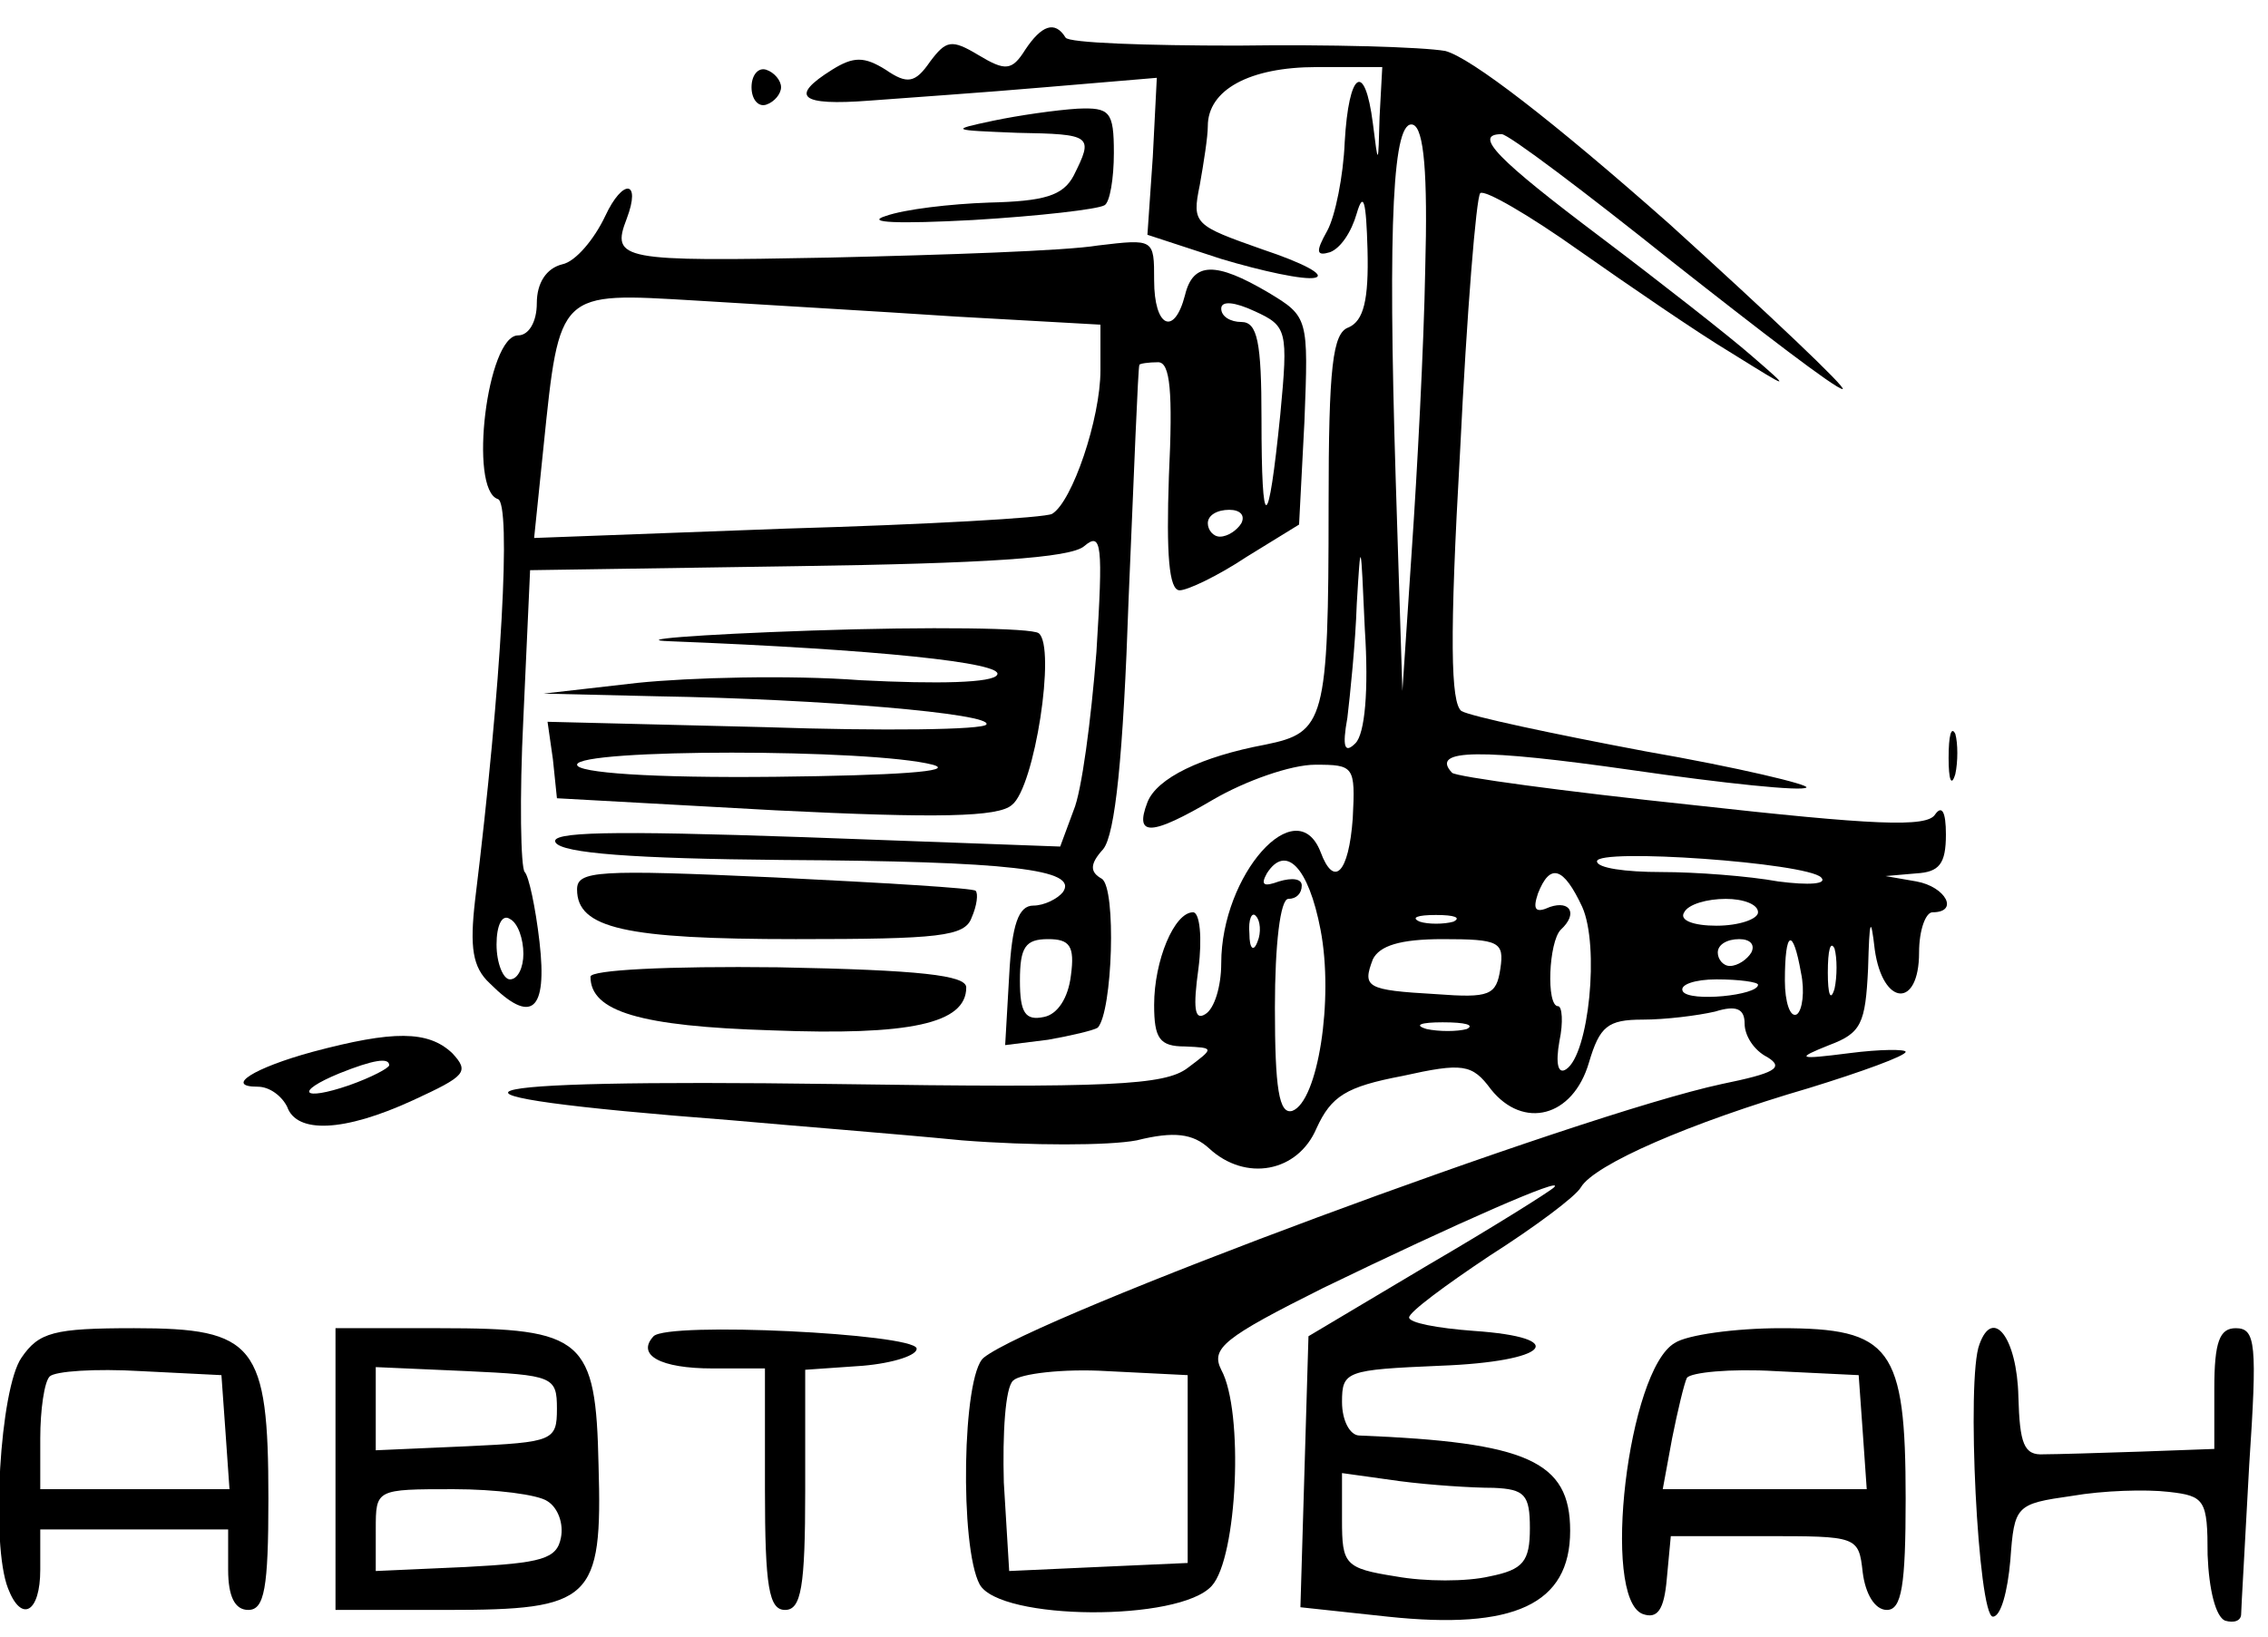
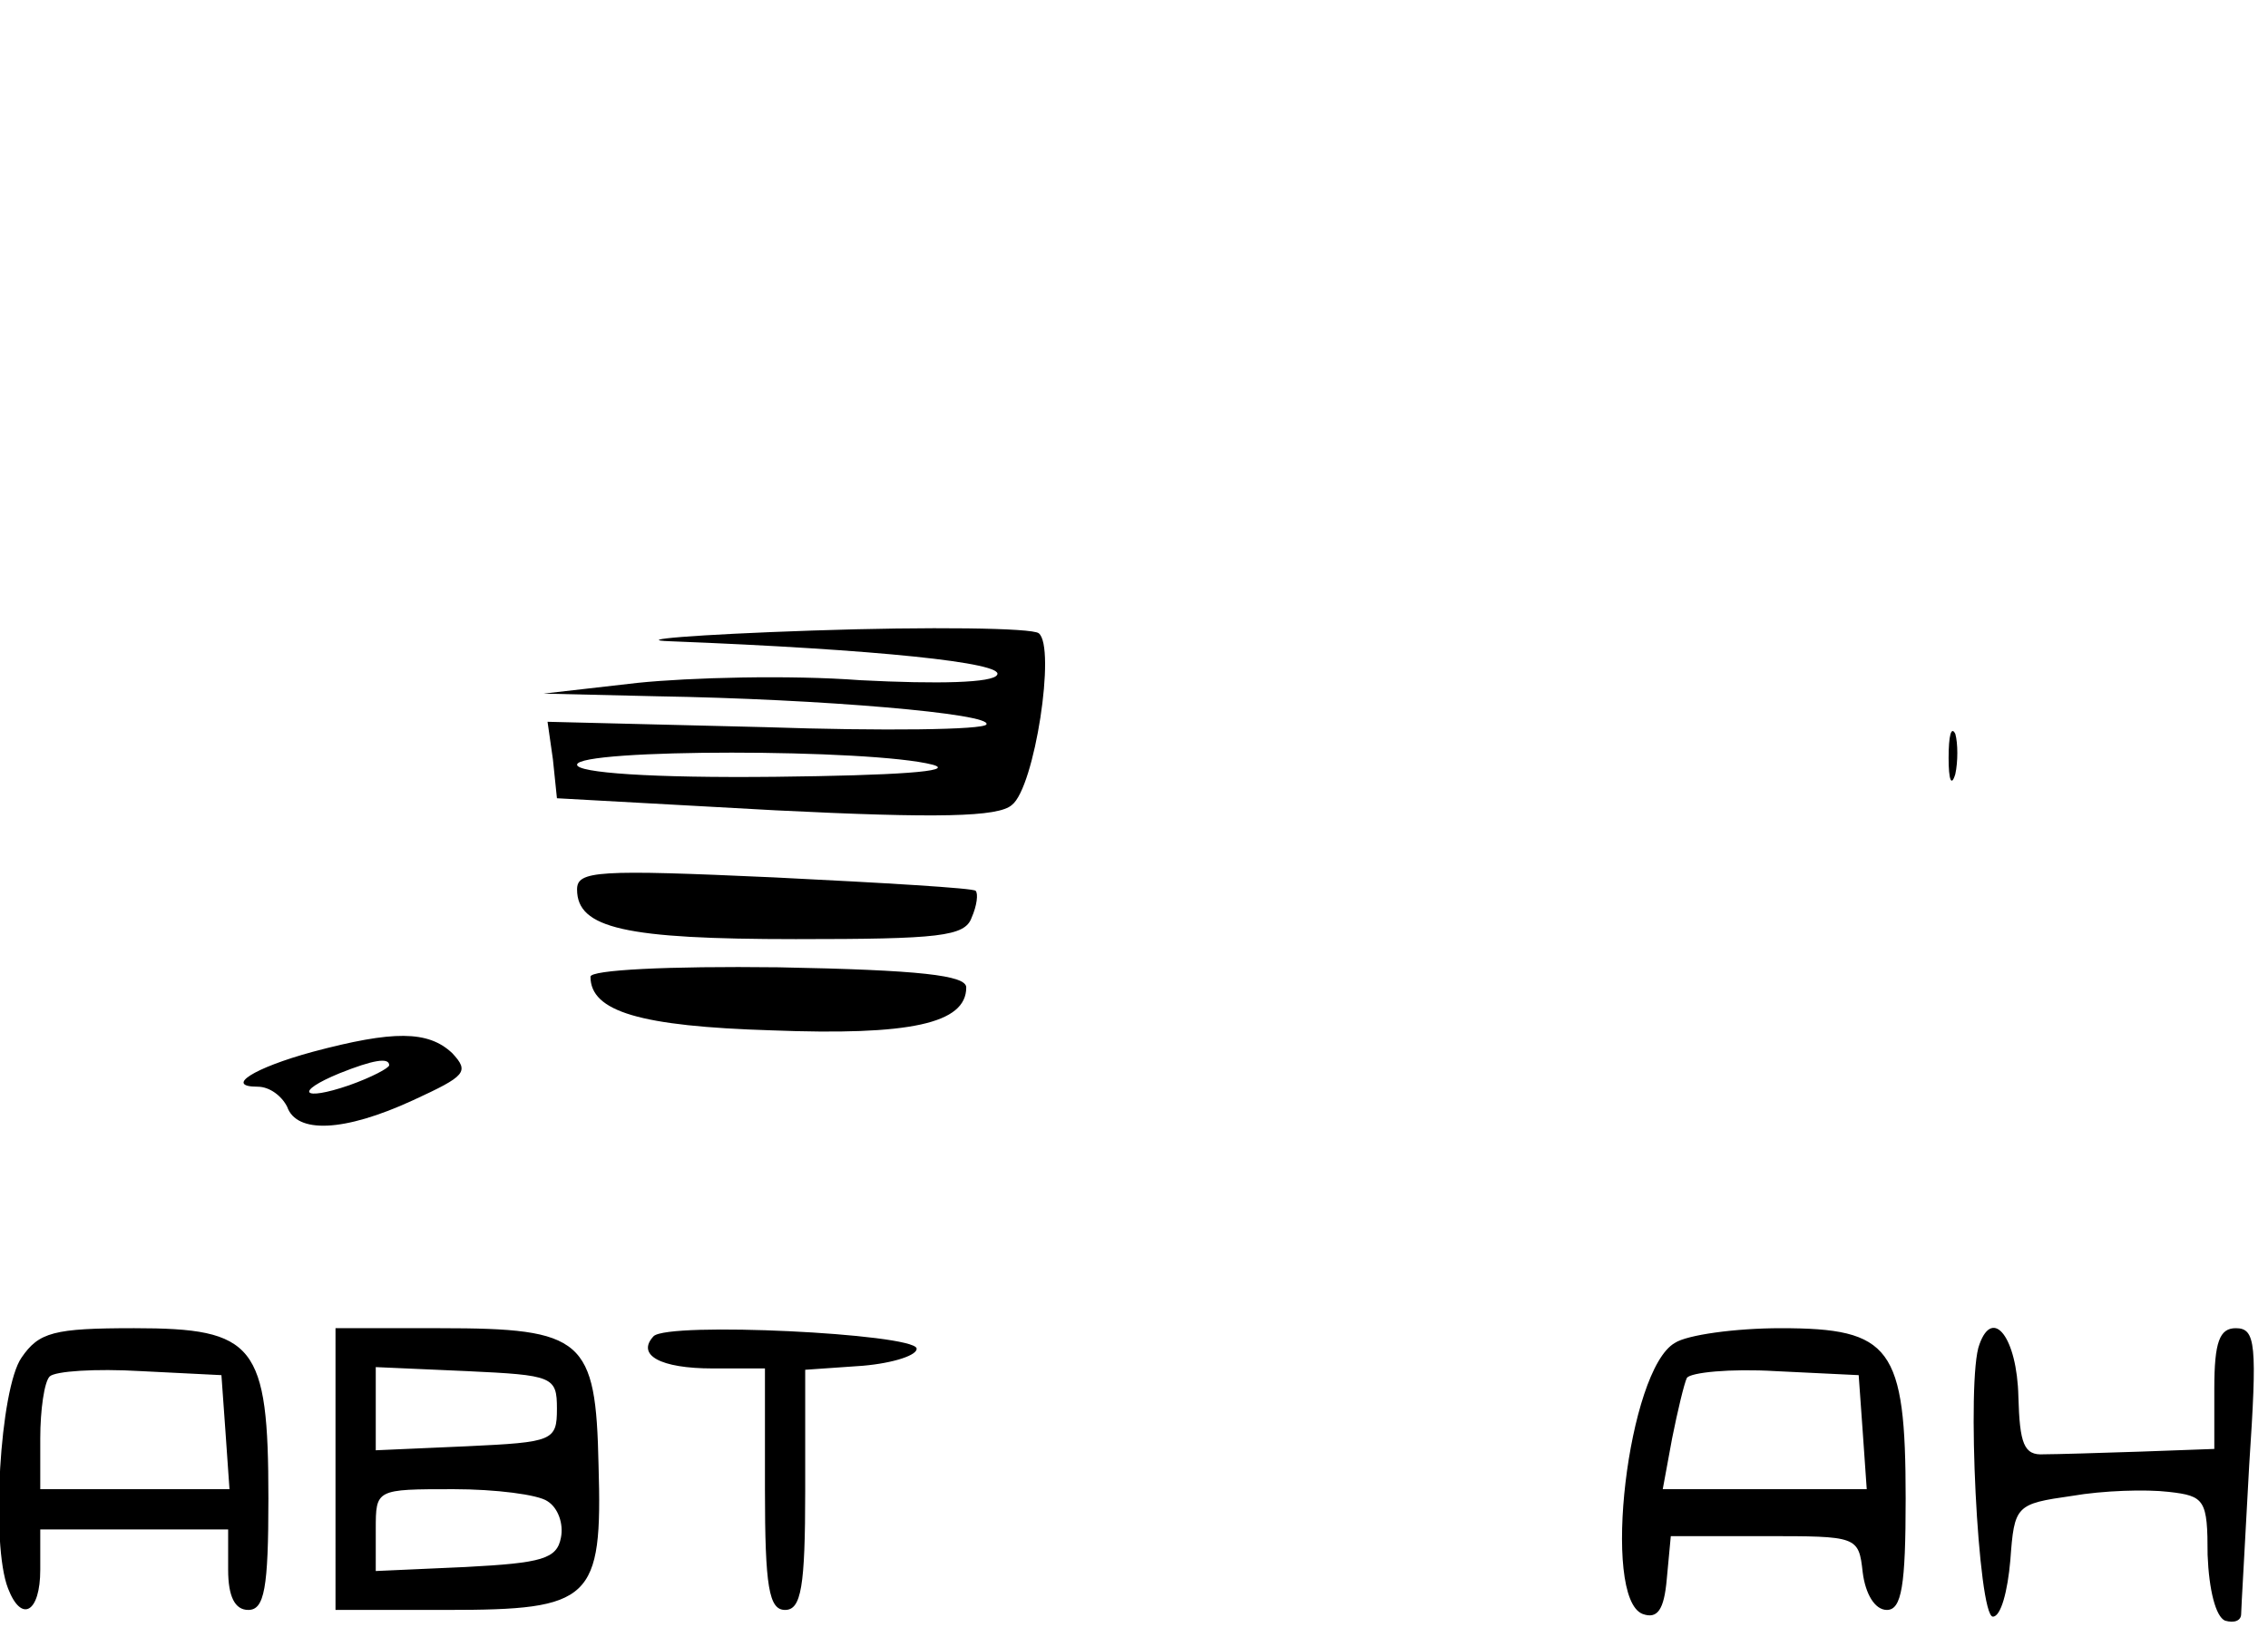
<svg xmlns="http://www.w3.org/2000/svg" viewBox="0 0 169 122">
-   <path d="M76.4 3.7c-1 1.6-1.5 1.6-3.5.4s-2.4-1.1-3.6.5c-1.1 1.6-1.7 1.7-3.3.6-1.6-1-2.4-1-4 0-3.2 2-2.4 2.7 2.8 2.3 2.6-.2 8.5-.6 13.1-1l8.3-.7-.3 5.9-.4 5.8 5.5 1.8c3 .9 6.2 1.6 7 1.4s-.9-1.1-3.9-2.1c-5.1-1.8-5.3-1.9-4.7-4.8.3-1.7.6-3.6.6-4.4C90 6.7 93.1 5 98.1 5h4.9l-.2 3.7c-.1 3.7-.1 3.7-.5.5-.6-4.7-1.8-3.9-2.1 1.4-.1 2.5-.7 5.5-1.3 6.6-.9 1.6-.8 1.9.2 1.6.8-.3 1.6-1.5 2-2.9.5-1.7.7-.9.8 2.7.1 3.8-.3 5.3-1.4 5.8-1.2.4-1.5 2.9-1.5 13.3 0 16.1-.3 16.9-4.7 17.8-4.8.9-8.1 2.5-8.8 4.3-1 2.6.3 2.5 4.9-.2 2.4-1.4 5.8-2.6 7.6-2.6 2.9 0 3 .1 2.8 4-.3 4.1-1.4 5.2-2.4 2.5-1.8-4.6-7.4 1.7-7.4 8.3 0 1.7-.5 3.4-1.2 3.8-.8.5-.9-.5-.5-3.4.3-2.3.1-4.2-.4-4.2-1.4 0-2.9 3.6-2.9 6.9 0 2.5.4 3.1 2.3 3.1 2.2.1 2.2.1.2 1.6-1.7 1.3-5.8 1.5-26.3 1.2-29.3-.4-32.5.8-7.7 2.7 4.4.4 12.1 1 17.2 1.5 5.1.4 10.9.4 13 0 2.8-.7 4.2-.5 5.4.6 2.7 2.5 6.6 1.8 8-1.5 1.1-2.4 2.2-3.1 6.4-3.9 4.5-1 5.2-.9 6.6 1 2.4 3 6.1 2.1 7.3-2 .8-2.7 1.4-3.2 4-3.2 1.7 0 4.1-.3 5.4-.6 1.6-.5 2.2-.2 2.2.9 0 .9.7 2 1.7 2.5 1.3.8.5 1.2-3.4 2-10.7 2.3-51.3 17.4-55 20.4-1.6 1.3-1.8 14.1-.3 16.9 1.5 2.7 14.9 2.8 17.3.1 1.9-2.1 2.4-13 .7-16.1-.8-1.6.2-2.4 7.6-6.1 9.9-4.8 18.1-8.4 17.2-7.5-.3.3-4.6 3-9.4 5.8l-8.9 5.3-.3 10.1-.3 10.1 6.5.7c9.4 1 13.6-.9 13.6-6.4 0-5.2-3.2-6.6-15.7-7.1-.7 0-1.3-1.1-1.3-2.5 0-2.3.3-2.4 7.3-2.7 8.1-.3 9.8-2.1 2.5-2.6-2.7-.2-4.8-.6-4.8-1s2.7-2.4 6-4.6c3.3-2.1 6.4-4.4 6.8-5.1 1-1.7 8.1-4.8 17-7.4 3.9-1.2 7.2-2.4 7.2-2.7 0-.2-1.9-.2-4.2.1-3.9.5-4 .4-1.5-.6 2.4-.9 2.7-1.6 2.9-5.7.1-3.7.2-4 .5-1.4.6 4.2 3.3 4.4 3.3.2 0-1.7.5-3 1-3 2 0 1-1.9-1.2-2.3l-2.3-.4 2.3-.2c1.7-.1 2.2-.7 2.2-2.9 0-1.7-.3-2.2-.8-1.5-.6 1-4.6.8-18.1-.7-9.5-1-17.6-2.1-17.9-2.4-1.7-1.8 2.2-1.8 13.4-.2 6.9 1 12.7 1.6 13 1.3.3-.2-5.1-1.5-12-2.7-6.9-1.3-13-2.6-13.7-3-.8-.6-.9-5.4-.1-19.4.5-10.3 1.2-18.9 1.5-19.2s3.6 1.6 7.4 4.3c3.7 2.6 8.8 6.1 11.3 7.6 4.5 2.8 4.5 2.8 1.5.2-1.6-1.4-6.7-5.4-11.2-8.8-7.7-5.8-9.6-7.7-7.4-7.7.5 0 6.2 4.3 12.7 9.5 6.6 5.2 12.2 9.5 12.7 9.5.4 0-5.4-5.5-12.9-12.3-8.7-7.7-14.8-12.4-16.7-12.9-1.7-.3-8.6-.5-15.5-.4-6.8 0-12.6-.2-12.8-.6-.8-1.3-1.8-.9-3 .9zm29.8 16.4c-.1 5.7-.6 15.1-1 20.9l-.7 10.5-.5-15.8c-.6-19.4-.2-26.9 1.3-26.4.8.3 1.1 3.6.9 10.8zM101 55.4c-.8.8-1 .3-.6-1.9.2-1.7.6-5.5.7-8.5.3-5 .3-4.8.6 1.9.3 4.6 0 7.8-.7 8.5zm34.7 10c.5.5-.9.6-3.2.3-2.2-.4-6.1-.7-8.7-.7-2.7 0-4.8-.3-4.8-.8 0-1 15.6.1 16.7 1.2zm-37.3 3.9c1 5.2-.2 12.8-2.1 13.5-1 .3-1.3-1.7-1.3-7.7 0-4.7.4-8.1 1-8.1s1-.4 1-1c0-.5-.7-.6-1.7-.3-1.1.4-1.4.3-.9-.6 1.4-2.2 3.1-.5 4 4.2zm19.5-1.7c1.3 2.9.5 11-1.2 12.1-.6.4-.8-.4-.5-2.1.3-1.4.2-2.6-.1-2.6-.9 0-.7-4.8.2-5.7 1.3-1.2.7-2.2-.8-1.7-1.1.5-1.3.2-.9-1 .9-2.3 1.9-2 3.3 1zm13.1.4c0 .5-1.4 1-3.1 1s-2.8-.4-2.4-1c.3-.6 1.7-1 3.1-1 1.3 0 2.4.4 2.4 1zm-37.3 2.2c-.3.8-.6.5-.6-.6-.1-1.1.2-1.7.5-1.3.3.3.4 1.2.1 1.9zm14.6-1.5c-.7.2-1.9.2-2.5 0-.7-.3-.2-.5 1.2-.5s1.9.2 1.3.5zm3.5 3.5c-.3 2-.8 2.2-4.8 1.9-5.2-.3-5.5-.5-4.7-2.6.5-1 2-1.5 5.2-1.5 4.2 0 4.6.2 4.3 2.2zm18.7-1.2c-.3.5-1 1-1.6 1-.5 0-.9-.5-.9-1 0-.6.7-1 1.6-1 .8 0 1.2.4.9 1zm3.7 1.5c.3 1.4.1 2.8-.3 3.1-.5.3-.9-.9-.9-2.5 0-3.8.6-4 1.2-.6zm2.5 1.2c-.3 1-.5.4-.5-1.2 0-1.7.2-2.4.5-1.8.2.7.2 2.1 0 3zm-5.7-.3c0 .8-5.1 1.3-5.6.5-.3-.5.9-.9 2.5-.9 1.7 0 3.1.2 3.1.4zm-21.7 3.3c-.7.2-2.1.2-3 0-1-.3-.4-.5 1.2-.5 1.7 0 2.4.2 1.8.5zm-20.8 32.8v7l-6.7.3-6.6.3-.4-6.6c-.1-3.6.1-7.1.7-7.6.5-.5 3.7-.9 7-.7l6 .3zm22.8 1.4c2.3.1 2.7.5 2.7 3s-.5 3.1-3 3.6c-1.7.4-4.8.4-7 0-3.8-.6-4-.9-4-4.2v-3.5l4.3.6c2.3.3 5.4.5 7 .5zM56 6.5c0 .9.5 1.5 1.1 1.3s1.1-.8 1.1-1.3-.5-1.1-1.1-1.3-1.1.4-1.1 1.3z" />
-   <path d="M74 9c-3.3.7-3.1.7 1.8.9 5.6.1 5.7.2 4.2 3.2-.8 1.5-2.2 1.9-6.3 2-2.9.1-6.3.5-7.7 1-1.6.5.9.6 6.5.3 5-.3 9.3-.8 9.8-1.1.4-.2.7-2 .7-3.9 0-3.1-.3-3.4-2.7-3.3-1.6.1-4.4.5-6.3.9z" />
-   <path d="M45.1 16.1c-.8 1.7-2.2 3.4-3.2 3.6-1.2.3-1.9 1.4-1.9 2.9 0 1.4-.6 2.4-1.4 2.4-2.3 0-3.7 11.5-1.5 12.2 1 .3.3 13.6-1.7 29.9-.4 3.5-.2 5 1.1 6.2 3.1 3.1 4.3 2.1 3.7-3.1-.3-2.6-.8-4.9-1.1-5.2s-.4-5.5-.1-11.5l.5-11 19.9-.3c13.9-.2 20.4-.6 21.4-1.5 1.3-1.1 1.4-.1.9 7.9-.4 5.1-1.1 10.4-1.7 11.8l-1 2.7-19.1-.7c-14.5-.5-19-.4-18.5.4s5.8 1.2 16.9 1.3c17 .1 22.1.7 20.9 2.4-.4.5-1.4 1-2.2 1-1.1 0-1.6 1.4-1.8 5.2l-.3 5.2 3.2-.4c1.7-.3 3.4-.7 3.7-.9 1.1-1.2 1.4-10.4.3-11.1-.9-.5-.9-1.1.1-2.2.9-1.1 1.5-6.9 1.9-18.7.4-9.4.7-17.2.8-17.4 0-.1.7-.2 1.4-.2.9 0 1.1 2.2.8 8.5-.2 5.8 0 8.5.8 8.5.6 0 2.9-1.1 5-2.5l3.9-2.4.4-7.7c.3-7.7.3-7.8-2.7-9.6-3.9-2.3-5.6-2.3-6.2.2-.8 3.1-2.3 2.4-2.3-1.1 0-3.1 0-3.1-4.2-2.6-2.4.4-11.4.7-20 .9-15.5.3-16.3.2-15.1-2.9 1.1-2.9-.3-3-1.6-.2zm26.2 7.5l10.7.6v3.4c0 3.6-2.1 9.8-3.6 10.7-.5.3-9.4.8-19.8 1.1l-18.8.7.7-6.8c1.2-11.7 1.1-11.5 11.3-10.9 4.8.3 13.5.8 19.5 1.2zm24.1 7.3c-.9 8.9-1.4 9-1.4.3 0-5.7-.3-7.2-1.5-7.2-.8 0-1.5-.4-1.5-1s1-.5 2.5.2c2.4 1.1 2.5 1.4 1.9 7.7zM92.5 39c-.3.5-1 1-1.6 1-.5 0-.9-.5-.9-1 0-.6.7-1 1.6-1 .8 0 1.2.4.9 1zM39 71.1c0 1-.4 1.9-1 1.9-.5 0-1-1.2-1-2.6s.4-2.3 1-1.9c.6.3 1 1.5 1 2.6zm40.8 1.6c-.2 1.7-1 2.9-2 3.1-1.4.3-1.8-.3-1.8-2.7 0-2.5.4-3.1 2.1-3.1 1.6 0 2 .5 1.7 2.7z" />
  <path d="M60.5 47c-8.8.3-13.5.7-10.5.8 15.3.6 24.9 1.6 24.3 2.5-.3.6-4.4.7-10.2.4-5.3-.4-12.7-.2-16.6.2l-7 .8 8.5.2c12.2.2 25 1.3 24.5 2.1-.2.4-7.7.5-16.5.2l-16.2-.4.4 2.8.3 2.9 16.3.9c12.1.6 16.6.5 17.6-.4 1.7-1.3 3.3-11.8 2-12.8-.5-.4-8.1-.5-16.9-.2zm9 10c1.8.5-2.8.8-11.7.9-9.3.1-14.8-.3-14.8-.9 0-1.2 21.9-1.2 26.5 0zm75.7-.5c0 1.6.2 2.2.5 1.2.2-.9.2-2.3 0-3-.3-.6-.5.1-.5 1.8zM43 66.3c0 2.9 3.6 3.7 16.3 3.7 10.7 0 12.6-.2 13.1-1.6.4-.9.5-1.8.3-2-.1-.2-6.9-.6-15-1-13.2-.6-14.7-.5-14.7.9zm1 6.5c0 2.6 3.7 3.7 13.5 4 10.3.4 14.5-.5 14.5-3.2 0-.9-3.4-1.3-14-1.5-8.3-.1-14 .2-14 .7zm-20.7 5.6c-4.4 1.2-6.6 2.6-4.1 2.6.9 0 1.8.7 2.2 1.5.7 2 4.2 1.9 9.4-.5 3.9-1.8 4.2-2.1 2.9-3.5-1.8-1.7-4.4-1.7-10.4-.1zm5.7 1c0 .2-1.3.9-3 1.5-3.5 1.2-4.1.5-.7-.9 2.5-1 3.7-1.2 3.7-.6zM1.6 101.2c-1.6 2.3-2.3 13.9-1 17.2 1 2.6 2.4 1.8 2.4-1.4v-3h14v3c0 2 .5 3 1.5 3 1.2 0 1.5-1.6 1.5-8.3C20 100.2 19 99 10 99c-6 0-7.1.3-8.4 2.2zm15.2 5.5l.3 4.3H3v-3.8c0-2.1.3-4.2.7-4.6s3.4-.6 6.8-.4l6 .3zm8.2 2.8V120h8.3c10.8 0 11.6-.7 11.3-10.8-.2-9.4-1.1-10.2-11.8-10.2H25zm16.5-4.5c0 2.4-.3 2.5-6.7 2.8l-6.8.3v-6.2l6.8.3c6.4.3 6.7.4 6.7 2.8zm-.7 6.9c.8.5 1.2 1.7 1 2.7-.3 1.6-1.4 1.9-7.1 2.2l-6.7.3V114c0-3 0-3 5.8-3 3.1 0 6.3.4 7 .9zm7.9-12.3c-1.3 1.4.5 2.4 4.4 2.4H57v9c0 7.3.3 9 1.5 9s1.5-1.7 1.5-8.9v-9l4.3-.3c2.3-.2 4.1-.8 4-1.3-.3-1.1-18.5-2-19.6-.9zm76.1.5c-3.5 2-5.5 19-2.4 20.2 1.1.4 1.6-.3 1.8-2.6l.3-3.2h7c6.9 0 7 0 7.3 2.7.2 1.6.9 2.8 1.8 2.8 1.1 0 1.4-1.8 1.4-8.3 0-11.3-1.1-12.7-9.3-12.7-3.4 0-7 .5-7.9 1.1zm14 6.6l.3 4.3h-15.2l.7-3.8c.4-2 .9-4.1 1.1-4.5.3-.4 3.2-.7 6.6-.5l6.2.3zm8.7-6.5c-1 2.5-.1 20.3 1 20.3.6 0 1.1-1.9 1.3-4.2.3-4.1.4-4.2 4.6-4.8 2.3-.4 5.5-.5 7.2-.3 2.7.3 2.9.6 2.9 4.7.1 2.6.6 4.6 1.3 4.9.7.2 1.2 0 1.2-.5 0-.4.3-5.4.6-11.1.6-9 .5-10.2-1-10.2-1.2 0-1.6 1-1.6 4.5v4.5l-5.5.2c-3 .1-6.3.2-7.2.2-1.5.1-1.8-.8-1.9-4.3-.1-4.4-1.9-6.7-2.9-3.9z" />
</svg>